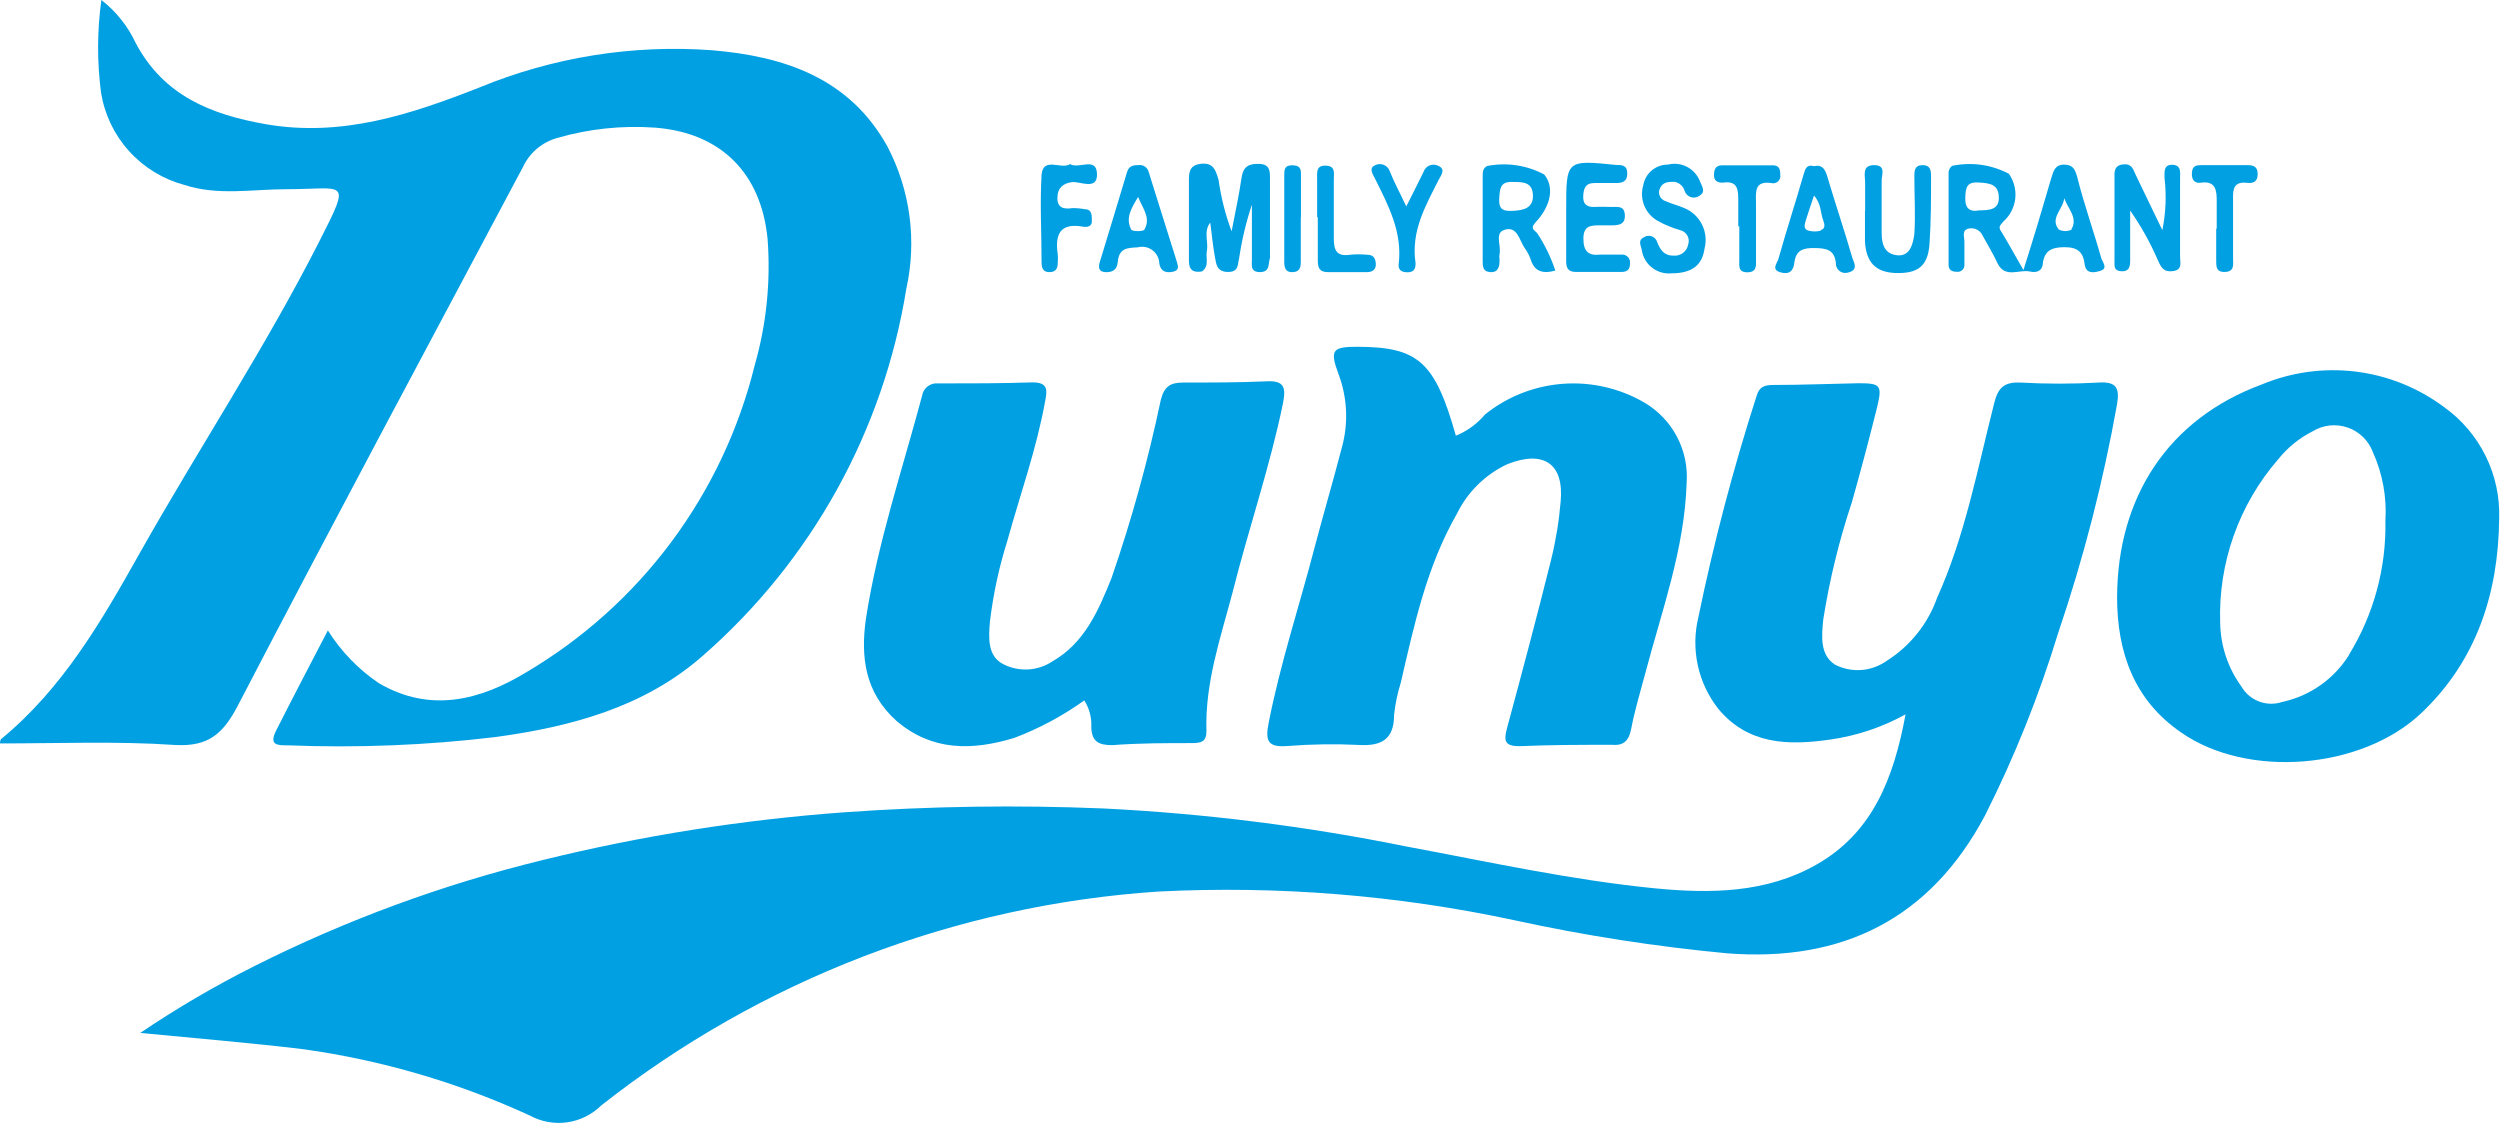
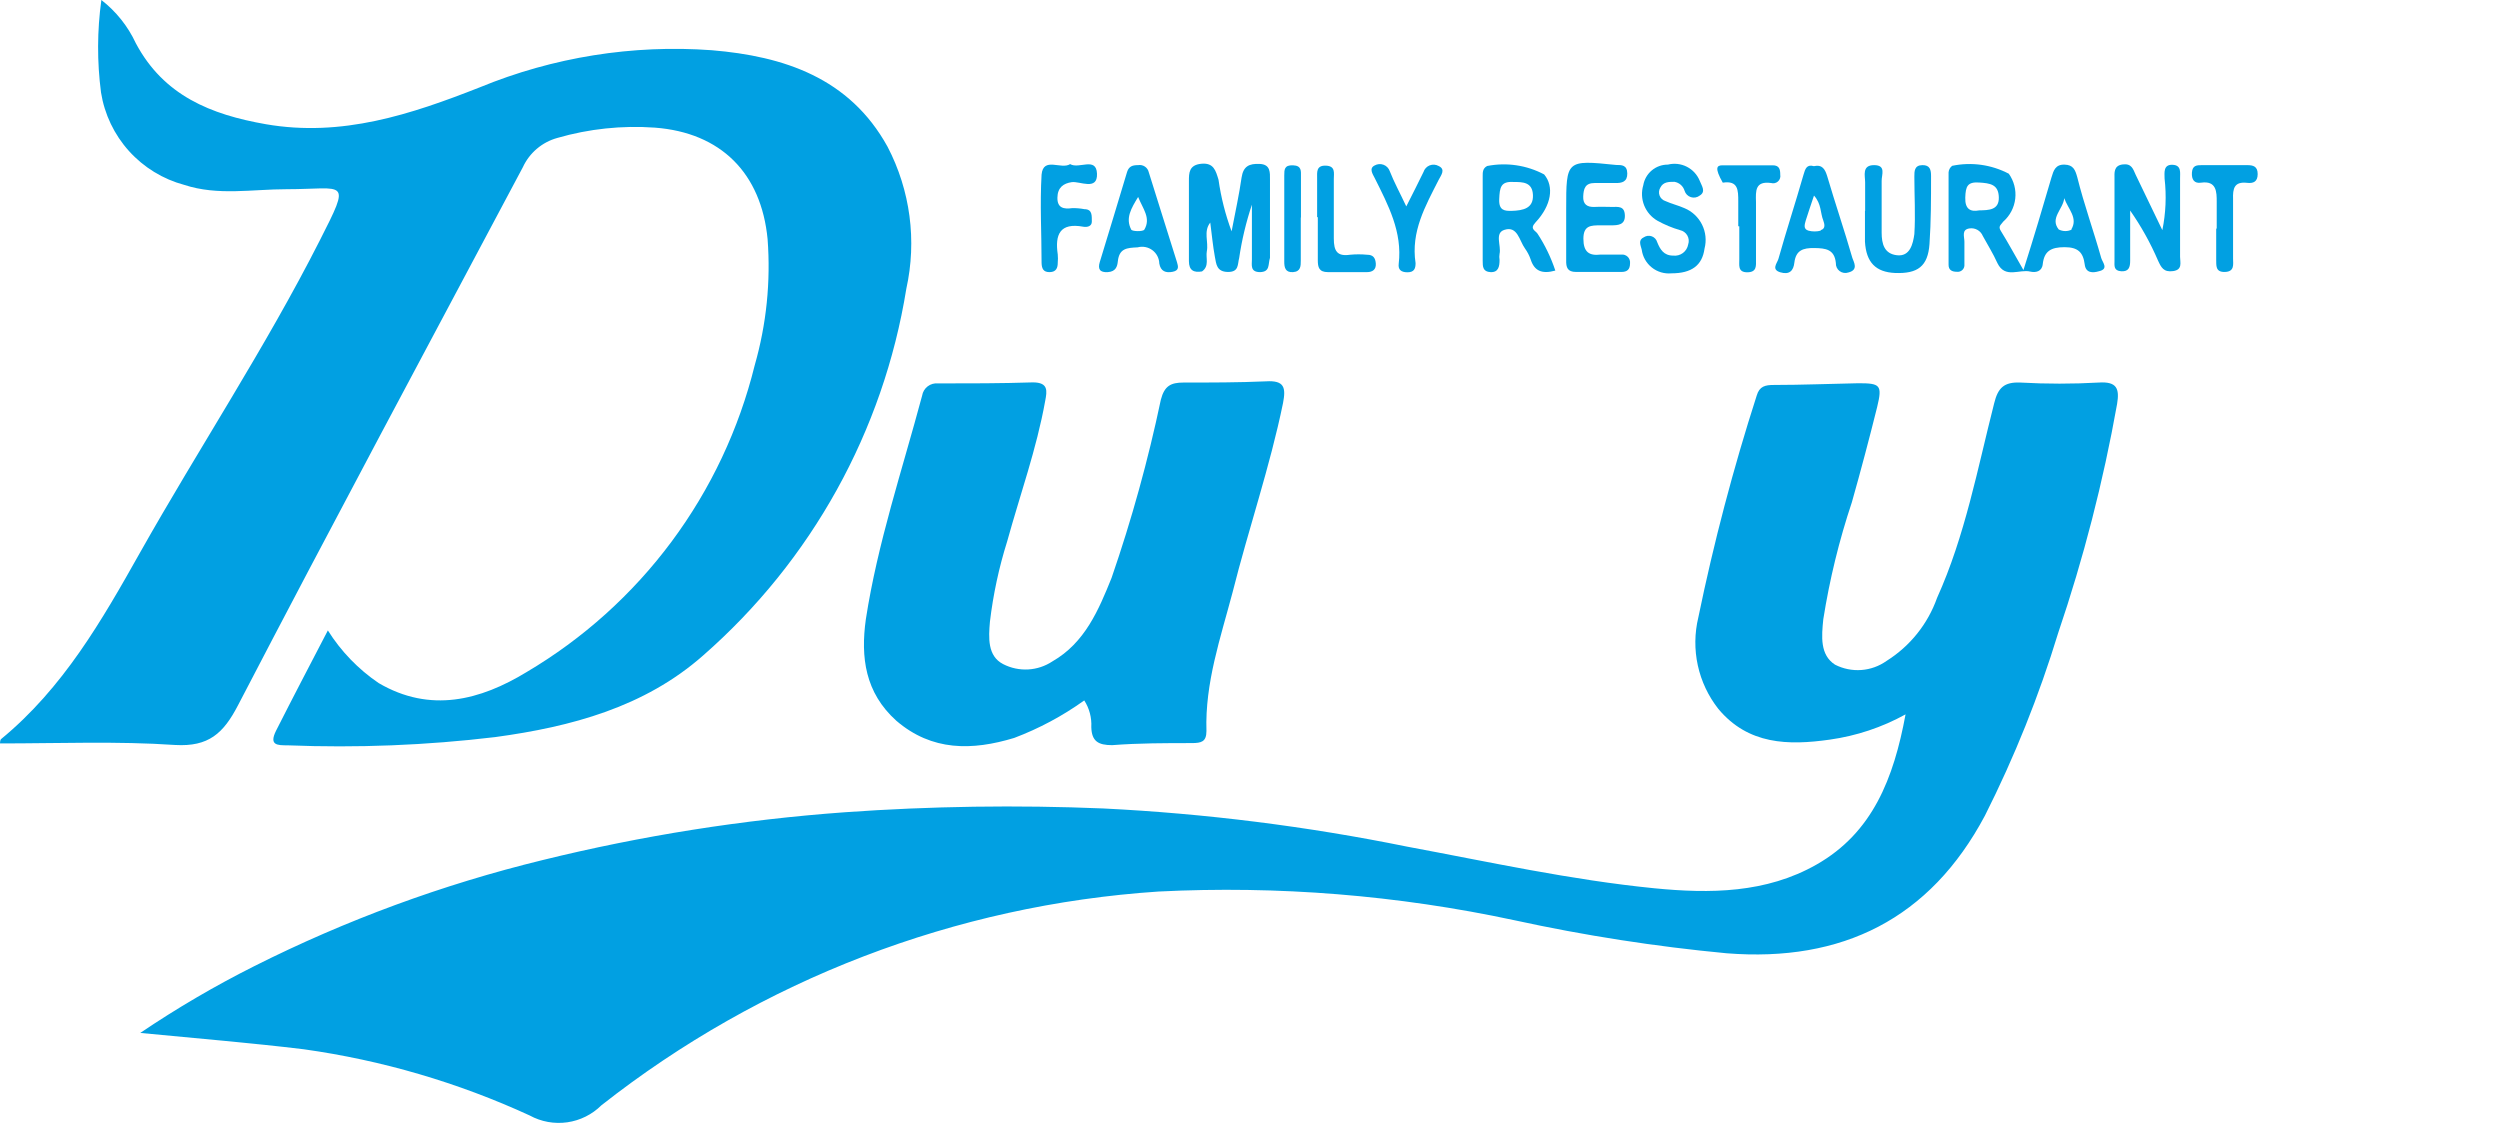
<svg xmlns="http://www.w3.org/2000/svg" width="777" height="349" viewBox="0 0 777 349" fill="none">
  <path d="M43.594 321.034C54.94 313.368 66.768 306.439 79.005 300.291C107.543 285.941 137.619 274.875 168.655 267.306C199.507 259.711 230.947 254.739 262.638 252.444C289.34 250.548 316.128 250.155 342.874 251.267C374.616 252.84 406.194 256.807 437.339 263.136C462.854 267.894 488.315 273.507 514.151 276.073C531.482 277.784 548.92 277.624 564.593 268.696C581.977 258.806 588.557 241.965 592.247 222.024C584.932 226.065 576.936 228.729 568.658 229.883C555.82 231.701 543.357 231.487 534.05 220.313C530.932 216.35 528.754 211.731 527.68 206.805C526.605 201.879 526.661 196.773 527.845 191.872C532.646 168.593 538.699 145.589 545.978 122.961C546.834 120.02 548.653 119.646 551.327 119.646C560.1 119.646 568.819 119.272 577.591 119.111C584.384 119.111 585.08 119.646 583.422 126.489C580.961 136.397 578.34 146.27 575.558 156.107C571.602 167.959 568.632 180.118 566.679 192.46C566.144 197.806 565.609 203.527 570.316 206.574C572.841 207.869 575.674 208.444 578.505 208.237C581.336 208.03 584.054 207.047 586.364 205.398C593.642 200.825 599.165 193.93 602.036 185.831C610.755 166.531 614.607 145.682 619.795 125.313C620.972 120.501 622.898 118.684 627.926 118.898C636.032 119.352 644.158 119.352 652.264 118.898C657.934 118.523 658.79 120.769 657.988 125.58C653.689 149.708 647.573 173.476 639.694 196.684C633.735 216.242 626.111 235.254 616.907 253.513C599.843 285.59 572.563 299.115 536.671 296.282C514.499 294.189 492.475 290.762 470.717 286.017C434.374 278.224 397.167 275.222 360.044 277.089C296.945 281.286 236.588 304.45 186.895 343.542C184.023 346.396 180.304 348.245 176.294 348.814C172.283 349.382 168.196 348.639 164.643 346.696C142.362 336.448 118.7 329.513 94.41 326.113C78.095 324.135 61.727 322.799 43.594 321.034Z" fill="#01A0E2" />
  <path d="M101.9 195.935C105.973 202.419 111.346 207.989 117.679 212.294C133.727 221.704 149.292 217.641 163.681 208.873C181.24 198.489 196.551 184.71 208.721 168.344C220.89 151.977 229.673 133.35 234.557 113.552C238.208 100.812 239.567 87.525 238.568 74.311C236.589 53.782 224.019 41.219 203.532 39.668C193.312 38.941 183.044 40.027 173.203 42.876C170.866 43.523 168.698 44.671 166.851 46.241C165.003 47.81 163.52 49.764 162.505 51.964C132.924 107.617 103.13 163.11 73.978 219.191C69.431 227.959 64.831 232.129 54.453 231.541C36.374 230.311 18.24 231.059 0 231.059C0 231.059 0 230.044 0.321 229.723C19.631 213.845 31.666 192.835 43.541 171.717C61.835 139.266 82.429 108.152 99.332 74.846C109.335 55.172 107.356 58.807 89.115 58.807C78.417 58.807 67.719 60.892 57.288 57.471C50.659 55.697 44.687 52.041 40.092 46.947C35.497 41.852 32.478 35.536 31.399 28.762C30.152 19.213 30.188 9.54 31.506 0C36.091 3.557 39.759 8.158 42.204 13.419C50.87 29.724 65.526 35.605 82.59 38.599C106.232 42.715 127.736 35.552 149.078 27.158C171.908 17.761 196.614 13.807 221.237 15.611C243.596 17.482 264.03 24.165 275.851 45.602C282.933 59.178 284.997 74.815 281.682 89.761C274.559 133.952 252.214 174.267 218.509 203.741C200.323 219.779 177.536 225.874 153.946 229.081C132.527 231.647 110.938 232.505 89.383 231.647C86.174 231.647 83.552 231.647 85.799 227.103C90.934 216.946 96.283 206.735 101.9 195.935Z" fill="#01A0E2" />
-   <path d="M452.48 135.417C456.007 133.98 459.128 131.705 461.574 128.788C468.511 123.235 476.972 119.919 485.836 119.279C494.7 118.639 503.55 120.706 511.213 125.206C515.463 127.735 518.928 131.392 521.222 135.771C523.517 140.151 524.552 145.08 524.211 150.012C523.569 170.755 516.402 190.001 511.213 209.781C509.769 215.127 508.057 220.848 506.987 226.461C506.292 230.043 504.794 231.807 501.103 231.487C491.475 231.487 481.9 231.487 472.272 231.914C467.832 231.914 467.297 230.417 468.314 226.568C473.021 209.14 477.675 191.658 482.061 174.069C483.543 168.082 484.545 161.986 485.056 155.839C486.126 144.024 479.707 139.801 468.421 144.291C461.612 147.497 456.102 152.929 452.801 159.688C443.44 175.994 439.536 194.171 435.363 212.187C434.333 215.459 433.634 218.826 433.277 222.238C433.277 229.669 429.426 231.914 422.579 231.54C415.109 231.166 407.623 231.273 400.167 231.861C394.122 232.342 393.159 230.364 394.283 224.75C397.92 206.146 403.911 188.13 408.672 169.792C411.4 159.474 414.395 149.317 417.07 138.999C419.118 131.541 418.762 123.628 416.053 116.385C413.218 108.793 414.074 107.777 421.777 107.777C440.712 107.831 445.955 112.268 452.48 135.417Z" fill="#01A0E2" />
  <path d="M336.985 217.694C330.267 222.51 322.948 226.428 315.214 229.348C302.162 233.304 289.646 233.518 278.573 224.002C268.891 215.288 267.447 204.328 269.105 192.46C272.743 168.83 280.392 146.162 286.597 122.96C286.782 121.811 287.401 120.777 288.327 120.071C289.252 119.365 290.414 119.04 291.571 119.165C301.36 119.165 311.202 119.165 320.991 118.844C325.912 118.844 325.431 121.517 324.843 124.618C322.168 139.533 317.033 153.754 313.021 168.295C310.468 176.416 308.678 184.756 307.672 193.208C307.244 198.18 306.87 203.901 311.791 206.413C314.186 207.644 316.867 208.213 319.556 208.063C322.245 207.913 324.846 207.048 327.089 205.558C337.199 199.784 341.478 189.519 345.49 179.576C351.735 161.467 356.845 142.987 360.788 124.243C361.912 119.913 363.891 118.897 367.849 118.897C376.354 118.897 384.913 118.897 393.418 118.523C399.248 118.149 399.676 120.501 398.767 125.259C394.701 145.093 388.068 164.286 383.094 184.066C379.35 198.234 374.482 212.24 374.963 227.21C374.963 230.631 373.252 230.898 370.631 230.952C362.286 230.952 353.941 230.952 345.65 231.593C341.371 231.593 339.285 230.417 339.178 225.98C339.339 223.056 338.571 220.156 336.985 217.694Z" fill="#01A0E2" />
-   <path d="M759.571 126.489C751.557 120.514 742.125 116.726 732.202 115.498C722.28 114.27 712.208 115.644 702.978 119.486C673.932 130.178 658.099 154.449 657.992 185.617C657.992 202.832 663.341 217.694 677.944 227.691C698.485 241.965 733.681 239.239 752.35 221.81C769.734 205.451 776.474 184.387 776.741 161.292C776.982 154.524 775.539 147.803 772.543 141.729C769.546 135.655 765.089 130.419 759.571 126.489ZM730.098 203.527C727.793 207.241 724.762 210.453 721.187 212.97C717.612 215.486 713.565 217.257 709.29 218.175C706.959 218.951 704.432 218.902 702.133 218.035C699.834 217.169 697.904 215.538 696.666 213.417C692.492 207.692 690.176 200.825 690.033 193.743C689.376 175.051 695.838 156.805 708.113 142.688C711.017 139.069 714.666 136.115 718.811 134.027C720.425 133.051 722.234 132.442 724.11 132.243C725.986 132.045 727.883 132.263 729.665 132.88C731.447 133.498 733.072 134.5 734.422 135.817C735.773 137.133 736.817 138.731 737.479 140.496C740.509 147.198 741.85 154.54 741.384 161.88C741.676 176.562 737.739 191.018 730.044 203.527H730.098Z" fill="#01A0E2" />
  <path d="M653.063 80.192C650.71 71.798 647.714 63.512 645.628 55.118C644.986 52.819 644.398 51.216 641.616 51.162C638.835 51.109 638.246 52.98 637.605 55.118C634.93 64.26 632.256 73.349 628.886 83.934C626.051 79.016 624.071 75.327 621.878 71.798C620.916 70.301 621.878 69.927 622.627 68.858C624.701 67.031 626.023 64.5 626.339 61.755C626.655 59.011 625.943 56.246 624.339 53.996C618.937 51.157 612.714 50.288 606.74 51.536C606.418 51.774 606.15 52.079 605.957 52.429C605.763 52.78 605.647 53.169 605.617 53.568C605.617 63.191 605.617 72.761 605.617 82.33C605.617 83.934 606.687 84.469 608.185 84.469C608.499 84.511 608.819 84.482 609.12 84.382C609.422 84.282 609.696 84.115 609.923 83.894C610.15 83.672 610.324 83.401 610.43 83.103C610.537 82.804 610.574 82.485 610.538 82.17C610.538 79.817 610.538 77.465 610.538 75.113C610.538 73.562 609.575 71.371 612.09 70.996C612.949 70.86 613.829 71.018 614.586 71.445C615.344 71.872 615.934 72.543 616.262 73.349C617.76 76.129 619.418 78.695 620.809 81.796C623.216 86.714 627.655 83.56 631.025 84.415C632.683 84.789 634.609 84.415 634.877 82.17C635.305 78 637.498 76.824 641.67 76.824C645.842 76.824 647.447 78.427 647.928 82.17C648.249 84.95 650.496 84.843 652.315 84.308C655.524 83.613 653.438 81.528 653.063 80.192ZM615.139 65.383C612.357 65.918 610.699 64.955 610.806 61.427C610.913 57.898 611.501 56.508 615.032 56.722C618.562 56.936 621.129 57.31 621.236 61.32C621.343 65.329 618.081 65.329 615.139 65.383ZM643.97 71.317C643.333 71.645 642.627 71.817 641.911 71.817C641.194 71.817 640.488 71.645 639.851 71.317C637.016 67.789 641.242 65.009 641.563 61.587C642.74 64.955 645.949 67.735 643.756 71.317H643.97Z" fill="#01A0E2" />
  <path d="M391.661 84.576C388.505 84.576 389.093 82.384 389.093 80.62C389.093 75.274 389.093 70.409 389.093 63.619C387.288 69.016 385.963 74.562 385.135 80.192C384.6 82.117 385.135 84.576 381.604 84.523C378.074 84.469 378.021 82.01 377.593 79.871C376.951 76.397 376.63 72.815 376.148 69.179C373.955 71.959 375.667 75.167 375.079 78.107C374.704 80.192 375.934 82.705 373.581 84.362C371.067 84.79 369.516 84.095 369.516 81.155C369.516 72.815 369.516 64.528 369.516 56.242C369.516 53.782 369.516 51.27 373.367 50.895C377.218 50.521 377.86 53.034 378.716 55.867C379.492 61.344 380.854 66.721 382.781 71.906C384.012 65.544 385.135 60.412 385.884 55.172C386.419 51.697 388.184 50.789 391.554 50.949C394.924 51.109 394.71 53.675 394.71 55.867C394.71 63.94 394.71 71.906 394.71 80.139C394.068 82.17 394.817 84.469 391.661 84.576Z" fill="#01A0E2" />
  <path d="M477.884 72.654C477.242 71.638 475.317 71.211 477.189 69.179C482.217 63.833 483.073 57.952 479.917 54.21C474.491 51.331 468.239 50.406 462.211 51.59C460.767 52.339 460.821 53.622 460.821 54.852V81.048C460.821 82.812 460.821 84.469 463.281 84.576C465.742 84.683 466.063 82.758 466.063 80.78C465.953 80.162 465.953 79.528 466.063 78.909C466.651 76.343 464.404 72.387 467.614 71.425C471.679 70.141 472.214 74.846 473.979 77.252C474.734 78.298 475.329 79.452 475.744 80.673C476.868 84.148 479.168 85.271 483.394 84.095C482.058 80.06 480.206 76.215 477.884 72.654ZM469.753 65.544C467.774 65.544 465.795 65.544 465.956 61.908C466.116 58.273 466.384 56.295 470.449 56.562C473.23 56.562 476.279 56.562 476.44 60.626C476.6 64.689 473.551 65.437 469.753 65.544Z" fill="#01A0E2" />
  <path d="M672.056 71.531C673.132 66.255 673.367 60.842 672.752 55.493C672.752 53.782 672.27 51.109 675.212 51.216C678.154 51.323 677.513 53.836 677.566 55.546C677.566 63.619 677.566 71.585 677.566 79.818C677.566 81.528 678.422 83.827 675.426 84.255C672.431 84.683 671.682 83.079 670.719 80.994C668.367 75.527 665.464 70.315 662.054 65.437C662.054 70.783 662.054 76.129 662.054 81.047C662.054 82.972 661.679 84.469 659.272 84.308C656.865 84.148 657.186 82.544 657.186 81.047C657.186 72.547 657.186 63.993 657.186 55.493C657.186 53.782 656.865 51.483 659.7 51.109C662.535 50.735 662.963 52.552 663.765 54.317L672.056 71.531Z" fill="#01A0E2" />
  <path d="M486.77 68.217V65.009C486.77 49.772 486.77 49.666 502.282 51.269C504.047 51.269 505.706 51.269 505.759 53.889C505.813 56.509 504.101 56.936 502.015 56.883H495.596C492.654 56.883 492.172 58.647 492.065 61.053C491.958 63.459 493.242 64.421 495.596 64.314C497.949 64.207 498.966 64.314 500.945 64.314C502.924 64.314 504.903 63.94 505.01 66.933C505.117 69.927 502.87 70.034 500.677 70.034C499.608 70.034 498.538 70.034 497.468 70.034C494.472 70.034 492.119 70.034 492.119 74.204C492.119 78.374 493.938 79.55 497.468 79.123C499.608 79.123 501.747 79.123 503.887 79.123C504.255 79.08 504.629 79.121 504.979 79.243C505.33 79.365 505.648 79.564 505.911 79.826C506.173 80.089 506.373 80.407 506.495 80.757C506.617 81.108 506.658 81.481 506.615 81.849C506.615 83.774 505.706 84.522 503.94 84.522C499.233 84.522 494.526 84.522 489.819 84.522C487.144 84.522 486.716 83.079 486.77 80.887C486.77 76.61 486.77 72.333 486.77 68.11V68.217Z" fill="#01A0E2" />
  <path d="M519.499 84.95C517.3 85.162 515.104 84.511 513.377 83.134C511.65 81.757 510.527 79.762 510.245 77.572C509.871 76.129 509.068 74.578 510.941 73.723C511.3 73.489 511.709 73.342 512.135 73.296C512.561 73.249 512.992 73.303 513.393 73.454C513.794 73.605 514.154 73.849 514.444 74.165C514.733 74.481 514.944 74.861 515.059 75.273C515.969 77.519 517.092 79.443 520.034 79.443C521.107 79.568 522.188 79.278 523.053 78.632C523.919 77.985 524.504 77.032 524.688 75.968C524.842 75.512 524.898 75.029 524.852 74.55C524.807 74.071 524.66 73.607 524.423 73.188C524.186 72.769 523.863 72.405 523.475 72.12C523.088 71.834 522.644 71.633 522.174 71.531C519.717 70.82 517.348 69.833 515.113 68.591C513.25 67.514 511.804 65.843 511.008 63.844C510.213 61.846 510.113 59.639 510.727 57.578C511.032 55.774 511.969 54.139 513.37 52.963C514.772 51.788 516.546 51.149 518.376 51.162C520.354 50.665 522.446 50.9 524.265 51.824C526.084 52.747 527.507 54.297 528.272 56.188C528.86 57.738 530.304 59.556 528.272 60.785C527.888 61.084 527.437 61.284 526.958 61.37C526.48 61.455 525.987 61.423 525.524 61.275C525.06 61.128 524.64 60.87 524.298 60.524C523.957 60.178 523.705 59.754 523.564 59.288C523.353 58.575 522.945 57.936 522.387 57.445C521.828 56.953 521.143 56.628 520.409 56.508C518.643 56.508 516.932 56.508 516.022 58.326C515.8 58.695 515.666 59.11 515.628 59.539C515.591 59.968 515.652 60.4 515.806 60.802C515.961 61.204 516.205 61.566 516.521 61.859C516.836 62.153 517.215 62.37 517.627 62.496C519.499 63.351 521.585 63.833 523.511 64.688C525.895 65.675 527.841 67.491 528.991 69.8C530.141 72.108 530.418 74.755 529.769 77.251C529.074 82.437 525.811 84.95 519.499 84.95Z" fill="#01A0E2" />
  <path d="M365.82 81.528C362.931 72.226 359.936 62.923 357.047 53.568C356.892 52.837 356.46 52.196 355.842 51.777C355.223 51.358 354.467 51.195 353.731 51.322C352.126 51.322 350.896 51.59 350.308 53.407C347.526 62.763 344.638 72.119 341.803 81.474C341.161 83.613 341.803 84.736 344.317 84.575C346.831 84.415 347.259 82.757 347.419 81.261C347.847 77.144 350.254 77.037 353.57 76.877C354.352 76.666 355.172 76.635 355.967 76.787C356.762 76.939 357.513 77.27 358.162 77.754C358.81 78.237 359.341 78.862 359.713 79.581C360.086 80.299 360.29 81.093 360.31 81.902C360.738 84.361 362.343 84.896 364.483 84.468C366.622 84.04 366.141 82.704 365.82 81.528ZM355.657 71.37C355.282 72.012 351.912 71.958 351.591 71.37C349.719 67.788 351.591 64.741 353.731 61.213C355.175 64.848 357.796 67.788 355.657 71.37Z" fill="#01A0E2" />
  <path d="M575.72 80.191C573.259 71.638 570.371 63.191 567.857 54.637C567.215 52.659 566.412 51.055 563.738 51.643C561.545 51.002 561.063 52.445 560.528 54.316C558.014 63.084 555.179 71.744 552.719 80.512C552.291 81.849 550.472 83.773 553.307 84.629C556.142 85.484 557.426 84.147 557.693 81.581C558.175 77.785 560.368 77.037 563.898 77.091C567.429 77.144 570.157 77.465 570.585 81.742C570.558 82.224 570.65 82.705 570.854 83.144C571.057 83.582 571.366 83.963 571.752 84.254C572.138 84.544 572.59 84.735 573.067 84.81C573.544 84.885 574.033 84.841 574.49 84.682C577.699 83.88 576.148 81.474 575.72 80.191ZM565.878 71.691C564.632 72.012 563.325 72.012 562.08 71.691C560.368 71.21 560.903 69.713 561.224 68.537C561.973 66.078 562.829 63.725 563.791 60.785C566.145 63.404 565.717 66.131 566.68 68.537C567.001 69.499 567.536 71.049 565.878 71.531V71.691Z" fill="#01A0E2" />
  <path d="M579.683 65.597C579.683 62.603 579.683 59.609 579.683 56.669C579.683 54.584 578.614 51.323 582.465 51.323C586.316 51.323 584.765 54.37 584.818 56.241C584.818 61.587 584.818 66.933 584.818 72.279C584.818 75.808 585.621 78.909 589.633 79.336C593.644 79.764 594.554 75.808 594.982 72.76C595.356 66.826 594.982 60.839 594.982 54.904C594.982 53.194 594.982 51.376 597.442 51.323C599.903 51.269 600.17 52.873 600.17 54.744C600.17 61.748 600.17 68.804 599.689 75.808C599.207 82.811 595.998 85.11 588.991 84.843C583 84.576 580.004 81.582 579.63 75.113C579.63 71.959 579.63 68.751 579.63 65.543L579.683 65.597Z" fill="#01A0E2" />
  <path d="M332.602 51.002C335.33 52.659 340.732 48.596 340.946 53.996C341.16 59.395 335.597 56.241 333.083 56.615C330.569 56.99 328.697 58.219 328.643 61.427C328.59 64.635 330.569 65.062 333.243 64.688C334.517 64.664 335.79 64.772 337.041 65.009C339.609 65.009 339.288 67.201 339.341 68.805C339.395 70.408 337.79 70.676 336.667 70.462C329.392 69.125 327.841 72.921 328.75 79.069C328.83 79.923 328.83 80.782 328.75 81.635C328.75 83.186 328.322 84.522 326.29 84.576C324.257 84.629 323.776 83.453 323.722 81.742C323.722 72.6 323.187 63.352 323.722 54.263C324.257 48.596 329.82 52.82 332.602 51.002Z" fill="#01A0E2" />
  <path d="M437.071 64.153C439.157 59.983 440.816 56.829 442.42 53.461C442.565 52.998 442.812 52.573 443.142 52.218C443.472 51.862 443.877 51.584 444.328 51.405C444.779 51.226 445.264 51.149 445.749 51.181C446.233 51.213 446.704 51.353 447.127 51.59C449.428 52.659 447.823 54.53 447.127 55.92C443.009 64.046 438.462 71.958 439.96 81.795C439.96 83.452 439.532 84.629 437.446 84.629C435.36 84.629 434.504 83.72 434.718 82.009C435.894 72.119 431.508 63.832 427.229 55.278C426.641 54.102 425.41 52.338 427.229 51.429C427.646 51.19 428.11 51.047 428.588 51.008C429.067 50.969 429.548 51.036 429.998 51.205C430.447 51.373 430.854 51.639 431.189 51.983C431.524 52.326 431.779 52.74 431.936 53.193C433.273 56.615 435.039 59.823 437.071 64.153Z" fill="#01A0E2" />
-   <path d="M540.252 70.301C540.252 67.735 540.252 64.955 540.252 62.603C540.252 59.128 540.252 56.027 535.438 56.776C533.726 56.776 532.603 56.188 532.71 54.156C532.817 52.124 533.566 51.376 535.385 51.376H550.95C553.037 51.376 553.304 52.659 553.304 54.316C553.374 54.693 553.346 55.081 553.224 55.444C553.101 55.807 552.887 56.133 552.603 56.39C552.319 56.648 551.974 56.828 551.6 56.914C551.227 57 550.837 56.989 550.469 56.883C545.494 56.188 545.655 59.288 545.762 62.763C545.762 68.697 545.762 74.685 545.762 80.673C545.762 82.544 546.083 84.629 543.034 84.629C539.985 84.629 540.627 82.277 540.573 80.566C540.573 77.144 540.573 73.723 540.573 70.355L540.252 70.301Z" fill="#01A0E2" />
+   <path d="M540.252 70.301C540.252 67.735 540.252 64.955 540.252 62.603C540.252 59.128 540.252 56.027 535.438 56.776C532.817 52.124 533.566 51.376 535.385 51.376H550.95C553.037 51.376 553.304 52.659 553.304 54.316C553.374 54.693 553.346 55.081 553.224 55.444C553.101 55.807 552.887 56.133 552.603 56.39C552.319 56.648 551.974 56.828 551.6 56.914C551.227 57 550.837 56.989 550.469 56.883C545.494 56.188 545.655 59.288 545.762 62.763C545.762 68.697 545.762 74.685 545.762 80.673C545.762 82.544 546.083 84.629 543.034 84.629C539.985 84.629 540.627 82.277 540.573 80.566C540.573 77.144 540.573 73.723 540.573 70.355L540.252 70.301Z" fill="#01A0E2" />
  <path d="M688.955 71.05C688.955 68.27 688.955 65.704 688.955 62.711C688.955 59.717 688.955 56.081 684.087 56.776C682.001 57.097 681.092 55.814 681.252 53.622C681.413 51.43 682.697 51.323 684.301 51.323H698.423C700.295 51.323 701.686 51.697 701.686 54.103C701.686 56.509 700.295 57.044 698.423 56.83C694.358 56.349 693.93 58.647 694.037 61.855C694.037 68.057 694.037 74.205 694.037 80.406C694.037 82.117 694.572 84.416 691.523 84.523C688.474 84.63 688.848 82.438 688.795 80.62C688.795 77.412 688.795 74.258 688.795 71.05H688.955Z" fill="#01A0E2" />
  <path d="M409.361 67.522C409.361 63.459 409.361 59.449 409.361 55.386C409.361 53.515 409.04 51.376 412.089 51.483C415.138 51.59 414.55 53.836 414.55 55.6C414.55 61.801 414.55 68.003 414.55 74.151C414.55 78 415.566 79.764 419.578 79.176C421.357 79.002 423.148 79.002 424.927 79.176C426.746 79.176 427.495 80.139 427.602 81.956C427.709 83.774 426.585 84.576 424.874 84.576C420.808 84.576 416.743 84.576 412.731 84.576C409.95 84.576 409.575 83.079 409.575 80.887C409.575 76.45 409.575 71.959 409.575 67.468L409.361 67.522Z" fill="#01A0E2" />
  <path d="M404.284 67.575C404.284 72.066 404.284 76.503 404.284 80.994C404.284 82.651 404.284 84.416 401.876 84.576C399.469 84.737 399.148 83.133 399.148 81.315C399.148 72.387 399.148 63.459 399.148 54.584C399.148 52.713 399.148 51.27 401.876 51.377C404.604 51.484 404.337 53.194 404.337 54.905C404.337 59.129 404.337 63.405 404.337 67.629L404.284 67.575Z" fill="#01A0E2" />
</svg>